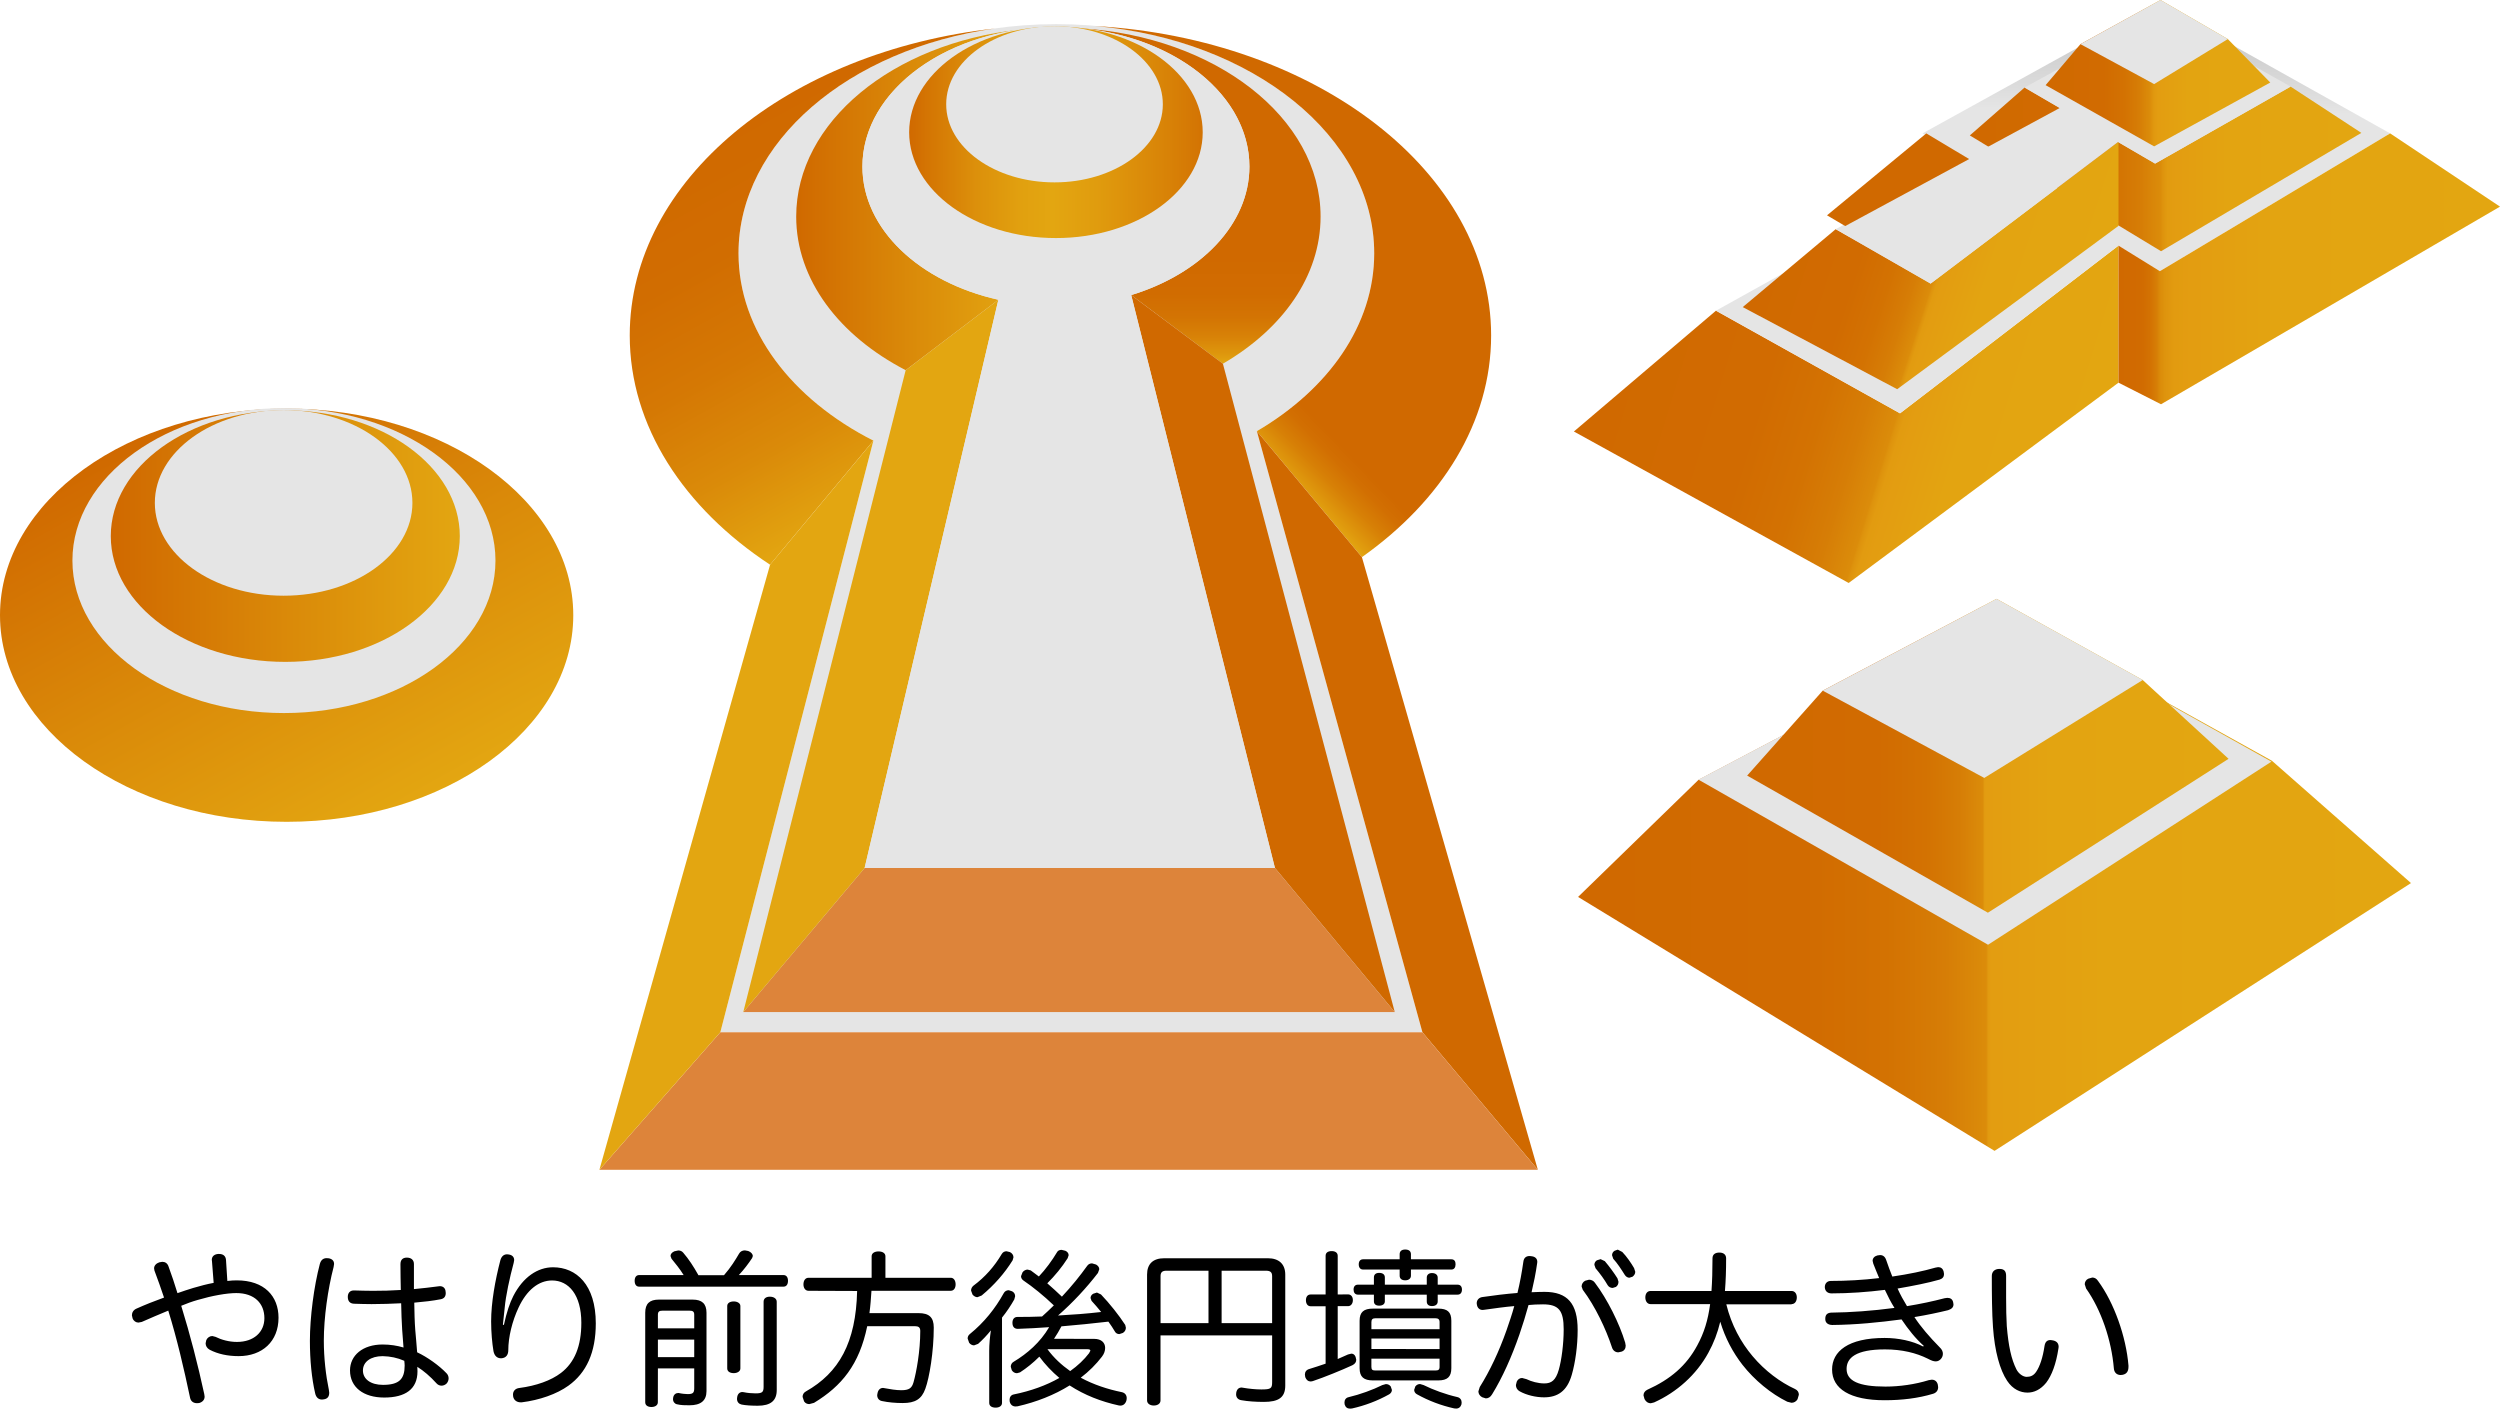
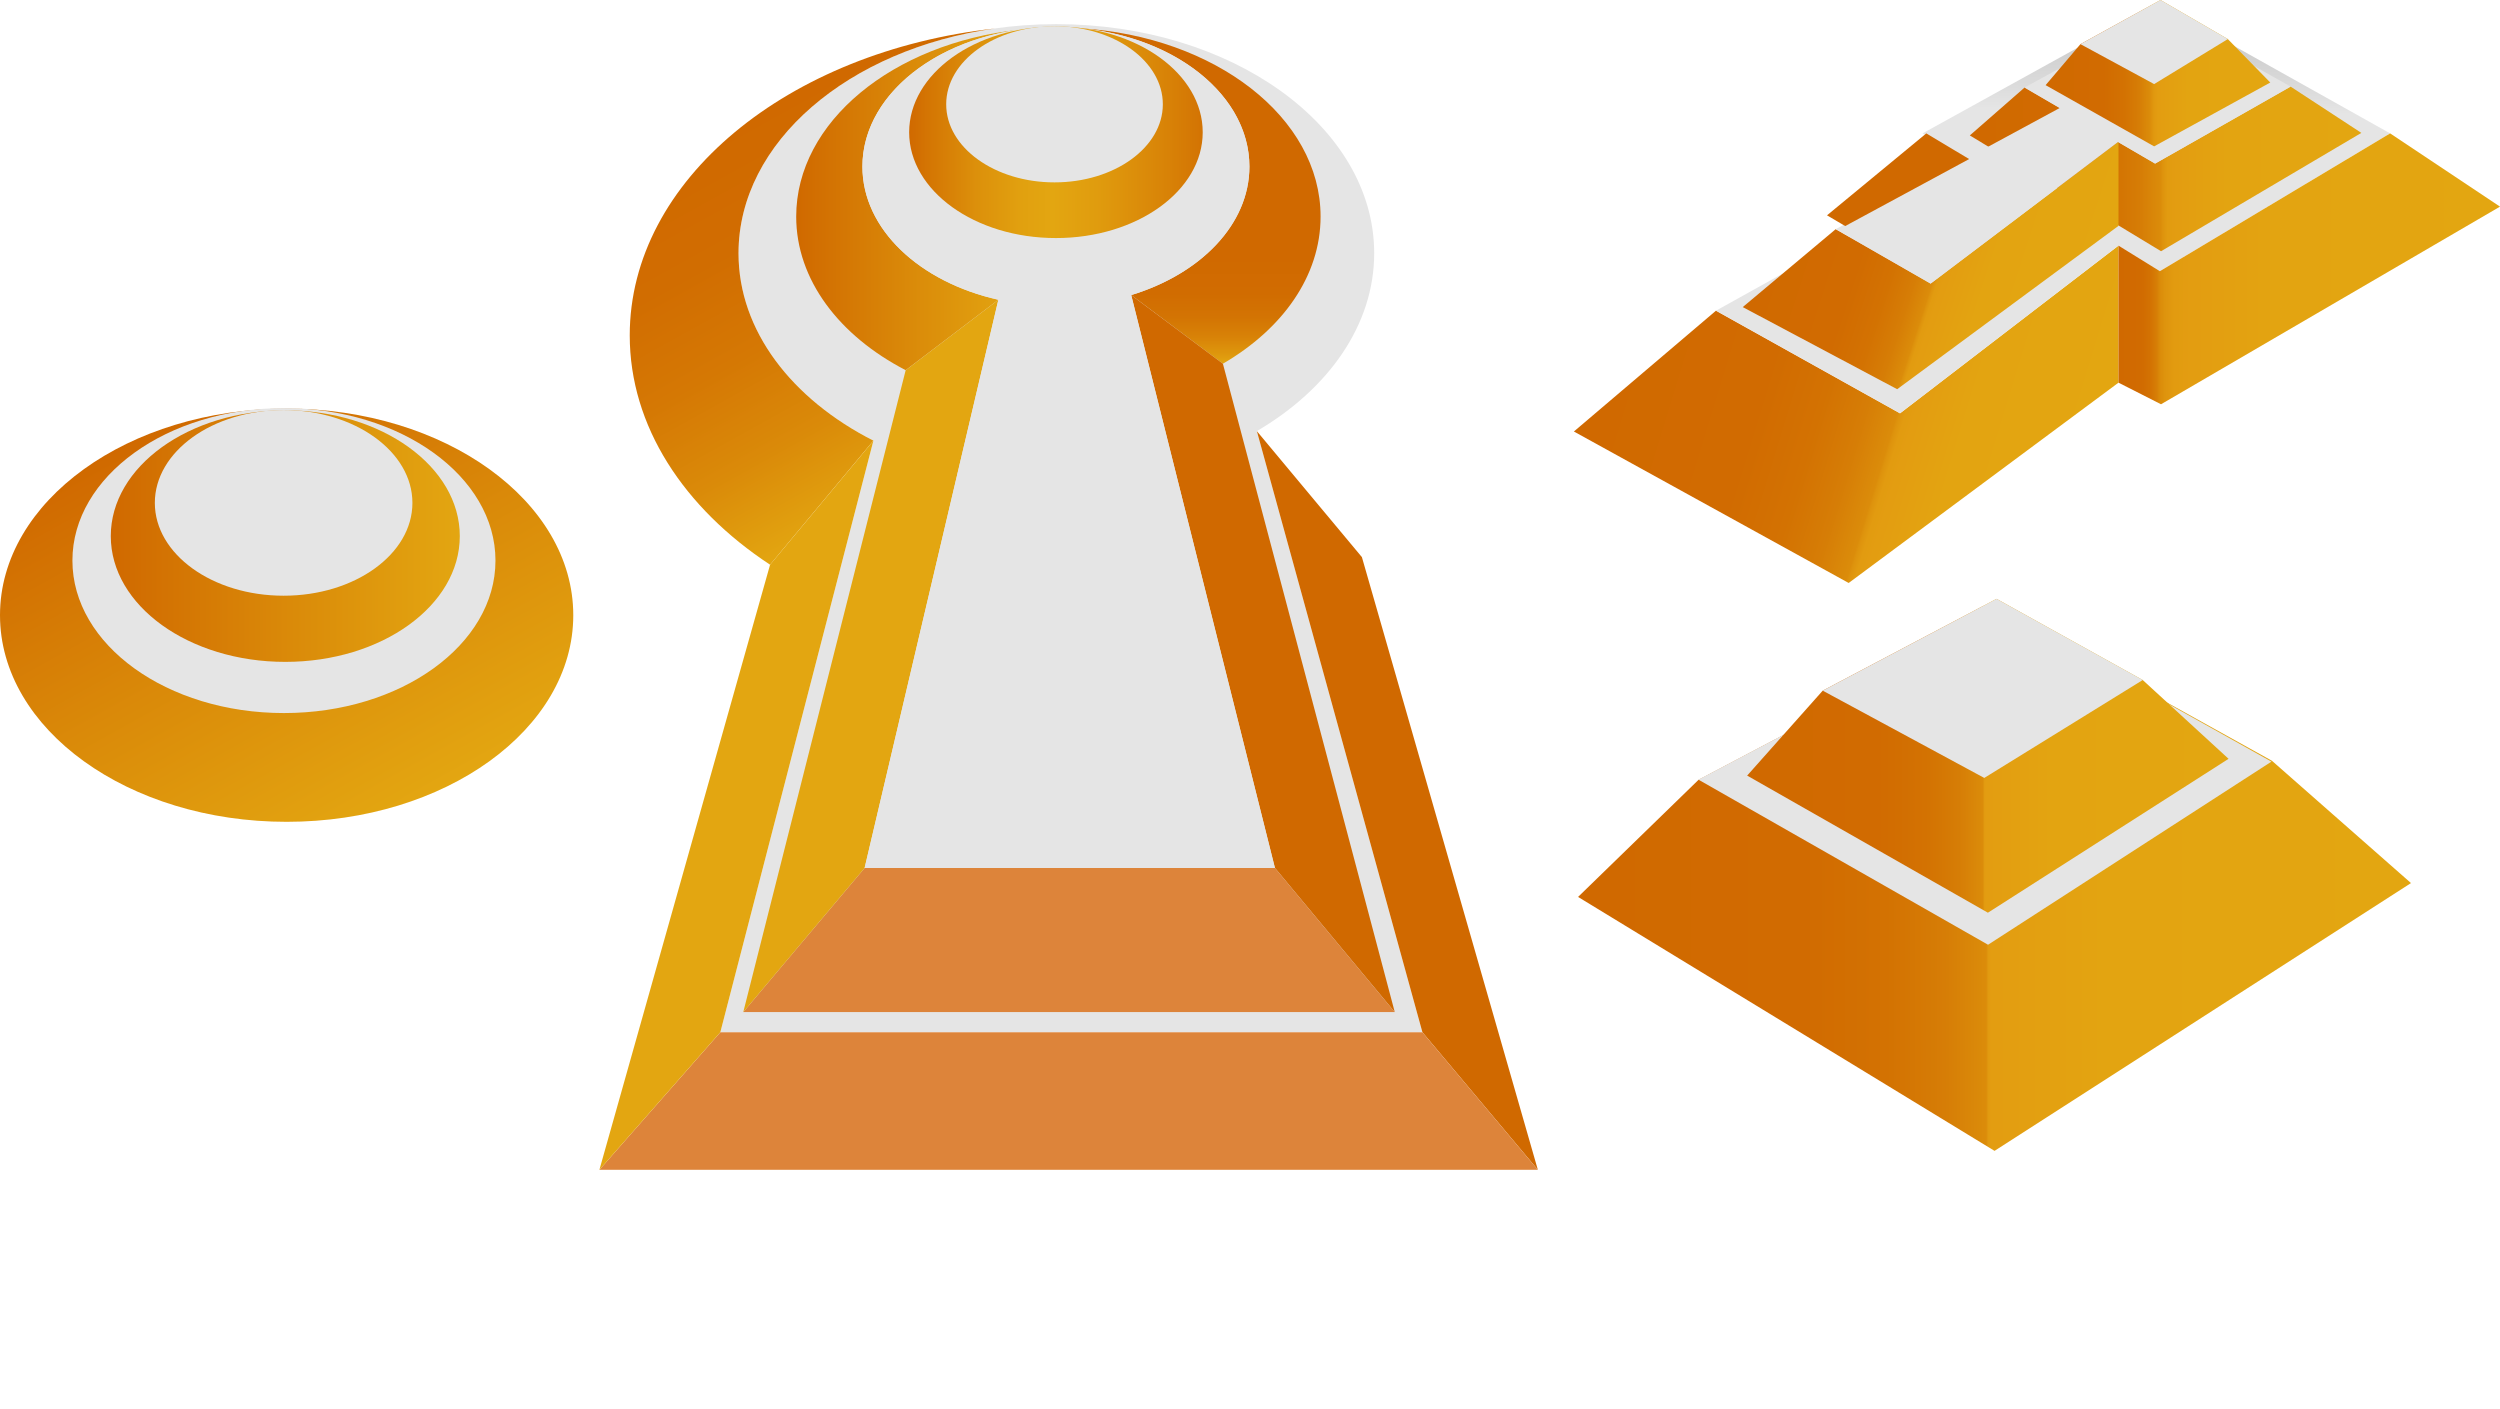
<svg xmlns="http://www.w3.org/2000/svg" version="1.1" id="レイヤー_1" x="0px" y="0px" width="133.706px" height="75.337px" viewBox="0 0 133.706 75.337" enable-background="new 0 0 133.706 75.337" xml:space="preserve">
-   <path d="M111.686,68.388c-0.117,0.054-0.189,0.171-0.189,0.297l0.072,0.227c0.81,1.145,1.359,2.764,1.485,4.274  c0.018,0.226,0.161,0.353,0.368,0.353l0.1-0.011c0.225-0.045,0.314-0.196,0.314-0.433v-0.063c-0.126-1.538-0.765-3.356-1.629-4.526  c-0.081-0.126-0.188-0.18-0.306-0.18L111.686,68.388z M106.527,68.243c0,0.963,0.009,2.018,0.063,2.735  c0.091,1.307,0.369,2.287,0.757,2.872c0.306,0.459,0.711,0.63,1.089,0.63c0.342,0,0.692-0.151,0.999-0.529  c0.297-0.389,0.53-0.999,0.656-1.837l0.01-0.08c0-0.218-0.136-0.324-0.343-0.353l-0.09-0.013c-0.188,0-0.288,0.103-0.323,0.324  c-0.091,0.619-0.252,1.089-0.441,1.367c-0.135,0.207-0.306,0.279-0.513,0.279c-0.198,0-0.433-0.172-0.55-0.405  c-0.27-0.541-0.423-1.231-0.513-2.313c-0.026-0.414-0.036-0.951-0.036-1.526c0-0.378,0-0.772,0-1.15c0-0.227-0.071-0.38-0.359-0.38  C106.681,67.866,106.527,68.009,106.527,68.243z M102.856,72.016c-0.567-0.301-1.323-0.459-2.063-0.459  c-1.954,0-2.809,0.72-2.809,1.688c0,1.034,0.963,1.643,2.809,1.643c0.918,0,1.792-0.103,2.594-0.346  c0.18-0.055,0.27-0.188,0.27-0.353l-0.018-0.135c-0.045-0.184-0.171-0.265-0.324-0.265l-0.162,0.025  c-0.729,0.227-1.567,0.344-2.314,0.344c-1.439,0-2.079-0.308-2.079-0.945c0-0.585,0.485-1.044,2.053-1.044  c0.918,0,1.666,0.188,2.287,0.495c0.197,0.103,0.306,0.146,0.432,0.146c0.198,0,0.378-0.188,0.378-0.404  c0-0.107-0.036-0.226-0.18-0.359c-0.531-0.539-1.019-1.104-1.342-1.607c0.692-0.115,1.287-0.242,1.801-0.368  c0.188-0.063,0.288-0.152,0.288-0.313l-0.019-0.117c-0.036-0.159-0.144-0.23-0.314-0.23l-0.145,0.02  c-0.611,0.162-1.306,0.309-2.008,0.423c-0.188-0.307-0.36-0.619-0.504-0.941c0.846-0.146,1.62-0.298,2.25-0.479  c0.162-0.055,0.234-0.15,0.234-0.297l-0.019-0.126c-0.045-0.172-0.152-0.243-0.297-0.243l-0.144,0.026  c-0.648,0.188-1.44,0.352-2.306,0.478c-0.107-0.276-0.225-0.573-0.323-0.874c-0.063-0.195-0.181-0.275-0.333-0.275l-0.145,0.02  c-0.162,0.045-0.252,0.152-0.252,0.288l0.036,0.152c0.107,0.261,0.207,0.529,0.314,0.771c-0.854,0.102-1.765,0.152-2.584,0.152  c-0.197,0-0.323,0.136-0.323,0.333c0.009,0.207,0.144,0.333,0.359,0.333c0.928,0,1.928-0.071,2.854-0.188  c0.162,0.344,0.324,0.668,0.513,0.965c-1.197,0.16-2.359,0.24-3.385,0.252c-0.198,0.011-0.315,0.105-0.315,0.322v0.026  c0,0.18,0.126,0.306,0.369,0.313c1.271-0.012,2.512-0.138,3.709-0.298c0.352,0.521,0.747,1.024,1.188,1.413L102.856,72.016z   M95.819,69.747c0.18,0,0.279-0.162,0.279-0.359c0-0.188-0.1-0.343-0.279-0.343h-3.565c0.045-0.54,0.063-1.116,0.063-1.747  c0-0.194-0.135-0.308-0.36-0.308c-0.216,0-0.369,0.092-0.369,0.308c0,0.666-0.018,1.242-0.054,1.747h-3.259  c-0.18,0-0.279,0.151-0.279,0.343c0,0.197,0.1,0.359,0.279,0.359h3.187c-0.116,0.862-0.323,1.54-0.692,2.215  c-0.576,1.07-1.422,1.804-2.674,2.368c-0.126,0.063-0.198,0.171-0.198,0.297l0.054,0.198c0.081,0.16,0.207,0.225,0.333,0.225  l0.18-0.045c1.216-0.549,2.261-1.481,2.899-2.651c0.288-0.521,0.495-1.063,0.639-1.666c0.262,0.874,0.676,1.646,1.188,2.305  c0.639,0.818,1.53,1.551,2.395,1.974l0.226,0.057c0.126,0,0.252-0.063,0.324-0.188l0.071-0.243c0-0.126-0.063-0.242-0.207-0.307  c-0.783-0.359-1.603-0.964-2.269-1.756c-0.621-0.736-1.134-1.666-1.404-2.771h3.493V69.747z M85.406,67.404  c-0.09,0.056-0.135,0.146-0.135,0.243l0.063,0.182c0.234,0.277,0.478,0.61,0.648,0.907c0.063,0.101,0.162,0.146,0.271,0.146  l0.171-0.055c0.091-0.063,0.136-0.161,0.136-0.278l-0.055-0.181c-0.18-0.287-0.432-0.631-0.675-0.918l-0.225-0.107L85.406,67.404z   M81.157,69.151c-0.585,0.045-1.333,0.137-1.873,0.218c-0.188,0.025-0.306,0.16-0.306,0.333l0.009,0.07  c0.027,0.188,0.153,0.288,0.306,0.288l0.081-0.009c0.514-0.072,1.152-0.162,1.612-0.198c-0.117,0.438-0.271,0.874-0.415,1.296  c-0.405,1.146-0.891,2.172-1.431,3.034l-0.072,0.23c0,0.126,0.072,0.243,0.198,0.313l0.197,0.063c0.126,0,0.252-0.063,0.343-0.226  c0.549-0.894,1.036-1.98,1.458-3.195c0.18-0.521,0.342-1.054,0.485-1.572c0.226-0.021,0.469-0.036,0.774-0.036  c0.847,0,1.106,0.334,1.106,1.334c0,0.801-0.116,1.652-0.261,2.16c-0.162,0.573-0.396,0.735-0.773,0.735  c-0.333,0-0.693-0.101-0.954-0.228l-0.234-0.063c-0.126,0-0.234,0.07-0.288,0.197l-0.045,0.181c0,0.138,0.072,0.264,0.198,0.333  c0.369,0.207,0.873,0.324,1.305,0.324c0.72,0,1.233-0.324,1.485-1.207c0.188-0.646,0.314-1.54,0.314-2.402  c0-1.402-0.54-2.032-1.772-2.032c-0.216,0-0.433,0.009-0.693,0.02c0.117-0.495,0.226-1.025,0.297-1.539l0.01-0.081  c0-0.182-0.117-0.288-0.324-0.308l-0.081-0.009c-0.181,0-0.315,0.081-0.342,0.313C81.392,68.045,81.291,68.604,81.157,69.151z   M86.352,66.894c-0.09,0.054-0.136,0.146-0.136,0.239l0.063,0.188c0.216,0.234,0.432,0.566,0.612,0.854  c0.063,0.105,0.162,0.161,0.252,0.161l0.171-0.056c0.081-0.063,0.144-0.151,0.144-0.261l-0.063-0.198  c-0.162-0.277-0.388-0.61-0.63-0.862l-0.243-0.126L86.352,66.894z M84.65,68.981c0.666,0.883,1.242,2.104,1.557,3.066  c0.055,0.188,0.189,0.279,0.342,0.279l0.172-0.036c0.144-0.045,0.225-0.162,0.225-0.321l-0.027-0.161  c-0.306-1.025-0.954-2.323-1.621-3.205c-0.071-0.106-0.197-0.162-0.314-0.162l-0.207,0.056c-0.117,0.063-0.189,0.182-0.189,0.309  L84.65,68.981z M76.137,74.077l-0.189-0.056c-0.09,0-0.18,0.036-0.252,0.126l-0.063,0.188c0,0.091,0.055,0.184,0.145,0.232  c0.63,0.353,1.305,0.604,1.99,0.757l0.107,0.01c0.145,0,0.243-0.081,0.288-0.227l0.009-0.103c0-0.135-0.081-0.252-0.233-0.286  C77.333,74.581,76.641,74.329,76.137,74.077z M73.931,74.077c-0.504,0.252-1.197,0.504-1.801,0.646  c-0.152,0.032-0.225,0.149-0.225,0.287l0.009,0.1c0.045,0.153,0.145,0.227,0.288,0.227l0.108-0.009  c0.684-0.153,1.358-0.405,1.988-0.758c0.091-0.054,0.145-0.146,0.145-0.232L74.38,74.15c-0.071-0.09-0.161-0.126-0.261-0.126  L73.931,74.077z M73.346,72.664h3.646v0.439c0,0.162-0.072,0.194-0.234,0.194H73.57c-0.162,0-0.225-0.032-0.225-0.194V72.664z   M73.346,72.149v-0.561h3.646v0.562L73.346,72.149L73.346,72.149z M73.346,71.088V70.71c0-0.149,0.063-0.207,0.225-0.207h3.187  c0.162,0,0.234,0.058,0.234,0.207v0.378H73.346z M73.427,69.988c-0.486,0-0.712,0.182-0.712,0.647v2.538  c0,0.47,0.226,0.655,0.712,0.655h3.492c0.486,0,0.702-0.188,0.702-0.655v-2.538c0-0.471-0.216-0.647-0.702-0.647H73.427z   M74.857,67.899v0.333c0,0.146,0.107,0.243,0.297,0.243s0.306-0.103,0.306-0.243v-0.333h2.161c0.153,0,0.226-0.115,0.226-0.288  c0-0.161-0.072-0.261-0.226-0.261H75.46v-0.271c0-0.153-0.099-0.252-0.306-0.252c-0.198,0-0.297,0.099-0.297,0.252v0.271h-1.954  c-0.153,0-0.234,0.104-0.234,0.271s0.081,0.277,0.234,0.277L74.857,67.899L74.857,67.899z M73.48,69.241v0.359  c0,0.146,0.099,0.23,0.279,0.23c0.197,0,0.306-0.091,0.306-0.23v-0.359h2.242v0.368c0,0.153,0.099,0.243,0.278,0.243  c0.189,0,0.307-0.091,0.307-0.243v-0.368h1.063c0.153,0,0.234-0.107,0.234-0.271c0-0.16-0.081-0.263-0.234-0.263h-1.063v-0.378  c0-0.146-0.117-0.243-0.307-0.243c-0.18,0-0.278,0.103-0.278,0.243v0.378h-2.242v-0.389c0-0.151-0.108-0.241-0.306-0.241  c-0.181,0-0.279,0.09-0.279,0.241v0.389h-0.855c-0.152,0-0.233,0.103-0.233,0.263s0.081,0.271,0.233,0.271H73.48z M71.544,69.232  v-2.068c0-0.162-0.126-0.252-0.323-0.252c-0.207,0-0.324,0.09-0.324,0.252v2.068h-0.801c-0.162,0-0.252,0.126-0.252,0.308  c0,0.184,0.09,0.322,0.252,0.322h0.801v3.07c-0.307,0.104-0.612,0.207-0.882,0.288c-0.153,0.045-0.226,0.158-0.226,0.297  l0.019,0.135c0.054,0.153,0.162,0.234,0.297,0.234l0.107-0.021c0.595-0.198,1.549-0.586,2.115-0.848  c0.145-0.072,0.208-0.171,0.208-0.297l-0.036-0.153c-0.045-0.115-0.126-0.171-0.225-0.171l-0.18,0.045  c-0.172,0.081-0.36,0.162-0.55,0.243v-2.827h0.55c0.161,0,0.261-0.146,0.261-0.322c0-0.18-0.1-0.308-0.261-0.308L71.544,69.232  L71.544,69.232z M65.335,70.765v-2.804h2.368c0.226,0,0.333,0.072,0.333,0.288v2.516H65.335L65.335,70.765z M64.633,70.765h-2.564  v-2.516c0-0.217,0.108-0.288,0.314-0.288h2.25V70.765z M62.068,71.421h5.969v2.494c0,0.342-0.063,0.396-0.576,0.396  c-0.288,0-0.667-0.036-0.973-0.09l-0.081-0.013c-0.144,0-0.252,0.081-0.288,0.265l-0.009,0.099c0,0.172,0.108,0.288,0.279,0.314  c0.351,0.063,0.782,0.091,1.206,0.091c0.782,0,1.144-0.232,1.144-0.873v-5.937c0-0.563-0.342-0.873-0.927-0.873h-5.546  c-0.595,0-0.918,0.3-0.918,0.873V74.9c0,0.162,0.152,0.271,0.359,0.271s0.36-0.104,0.36-0.271V71.421z M54.014,66.965l-0.181-0.045  c-0.107,0-0.197,0.045-0.261,0.153c-0.387,0.655-0.882,1.224-1.512,1.69c-0.081,0.068-0.126,0.16-0.126,0.261l0.081,0.217  c0.081,0.091,0.171,0.136,0.261,0.136l0.225-0.09c0.667-0.551,1.233-1.198,1.657-1.884l0.045-0.16  C54.202,67.127,54.13,67.02,54.014,66.965z M52.906,75.032c0,0.16,0.135,0.252,0.342,0.252c0.198,0,0.342-0.092,0.342-0.252v-4.564  c0.243-0.297,0.478-0.653,0.657-0.972l0.045-0.171c0-0.108-0.054-0.207-0.162-0.263l-0.18-0.058c-0.117,0-0.216,0.058-0.27,0.162  c-0.45,0.813-1.044,1.562-1.811,2.183c-0.081,0.063-0.117,0.149-0.117,0.239l0.081,0.229c0.072,0.092,0.171,0.137,0.262,0.137  l0.216-0.081c0.225-0.198,0.468-0.45,0.684-0.722c-0.054,0.369-0.09,0.748-0.09,1.101L52.906,75.032L52.906,75.032z M58.154,72.159  c0.099,0,0.162,0.018,0.162,0.08l-0.072,0.136c-0.261,0.342-0.603,0.666-1.008,0.954c-0.459-0.324-0.882-0.711-1.215-1.17H58.154z   M56.372,71.602c0.145-0.22,0.279-0.439,0.396-0.666c0.837-0.072,1.674-0.153,2.512-0.252c0.135,0.188,0.252,0.365,0.342,0.521  c0.045,0.09,0.135,0.146,0.243,0.146l0.189-0.063c0.107-0.063,0.161-0.173,0.161-0.279l-0.035-0.149  c-0.324-0.504-0.847-1.162-1.296-1.629l-0.217-0.103l-0.197,0.063c-0.1,0.054-0.145,0.146-0.145,0.23l0.054,0.151  c0.172,0.182,0.343,0.389,0.514,0.596c-0.766,0.09-1.54,0.146-2.306,0.188c0.792-0.692,1.521-1.479,2.134-2.276l0.071-0.198  c0-0.101-0.063-0.188-0.171-0.252l-0.216-0.063c-0.108,0-0.198,0.045-0.261,0.135c-0.369,0.515-0.819,1.08-1.351,1.646  c-0.252-0.242-0.513-0.479-0.782-0.714c0.414-0.411,0.782-0.86,1.089-1.341l0.054-0.162c0-0.104-0.072-0.194-0.18-0.239  l-0.198-0.047c-0.099,0-0.198,0.034-0.243,0.125c-0.261,0.438-0.612,0.919-0.972,1.299c-0.145-0.108-0.288-0.22-0.433-0.324  L54.959,67.9c-0.099,0-0.207,0.056-0.271,0.146l-0.081,0.207c0,0.09,0.045,0.171,0.126,0.229c0.504,0.342,1.089,0.815,1.629,1.333  c-0.207,0.206-0.414,0.401-0.63,0.594c-0.45,0.02-0.892,0.024-1.314,0.024c-0.18,0-0.27,0.127-0.27,0.313  c0,0.218,0.107,0.324,0.288,0.324c0.54-0.021,1.099-0.045,1.675-0.09c-0.478,0.815-1.17,1.412-1.891,1.846  c-0.108,0.056-0.162,0.162-0.162,0.271l0.054,0.184c0.063,0.101,0.162,0.162,0.279,0.162l0.162-0.045  c0.351-0.229,0.701-0.507,1.034-0.841c0.315,0.427,0.676,0.805,1.071,1.138c-0.692,0.396-1.53,0.7-2.438,0.882  c-0.145,0.025-0.226,0.146-0.226,0.288l0.009,0.104c0.045,0.162,0.153,0.252,0.315,0.252l0.108-0.009  c0.999-0.227,1.962-0.604,2.781-1.116c0.792,0.517,1.685,0.864,2.629,1.071l0.081,0.009c0.171,0,0.288-0.115,0.333-0.297l0.01-0.101  c0-0.162-0.091-0.288-0.271-0.324c-0.738-0.151-1.494-0.396-2.188-0.771c0.44-0.334,0.818-0.713,1.134-1.125  c0.117-0.151,0.171-0.313,0.171-0.47c0-0.271-0.198-0.482-0.585-0.482L56.372,71.602L56.372,71.602z M45.841,69.045  c-0.063,2.768-0.972,4.375-2.745,5.375c-0.117,0.063-0.172,0.171-0.172,0.288l0.081,0.243c0.063,0.099,0.172,0.144,0.279,0.144  l0.252-0.068c1.478-0.895,2.422-2.043,2.845-4.1h2.539c0.198,0,0.298,0.058,0.298,0.255c0,1.08-0.207,2.205-0.36,2.743  c-0.09,0.315-0.234,0.427-0.657,0.427c-0.279,0-0.621-0.058-0.854-0.103l-0.117-0.02c-0.153,0-0.261,0.101-0.297,0.275l-0.019,0.108  c0,0.171,0.1,0.297,0.271,0.322c0.323,0.069,0.711,0.104,1.099,0.104c0.657,0,1.008-0.207,1.206-0.767  c0.216-0.585,0.45-1.988,0.45-3.271c0-0.55-0.252-0.771-0.811-0.771h-2.629c0.055-0.396,0.081-0.801,0.108-1.195h4.24  c0.171,0,0.261-0.152,0.261-0.342c0-0.19-0.09-0.354-0.261-0.354h-3.493V67.19c0-0.171-0.162-0.261-0.369-0.261  s-0.369,0.09-0.369,0.261v1.149H43.24c-0.171,0-0.27,0.152-0.27,0.354c0,0.188,0.099,0.342,0.27,0.342L45.841,69.045L45.841,69.045z   M41.541,69.621c0-0.171-0.162-0.271-0.369-0.271s-0.333,0.101-0.333,0.271v4.546c0,0.288-0.071,0.354-0.432,0.354  c-0.198,0-0.441-0.021-0.63-0.063l-0.072-0.009c-0.135,0-0.252,0.09-0.278,0.271l-0.01,0.091c0,0.171,0.1,0.275,0.243,0.308  c0.216,0.045,0.549,0.063,0.864,0.063c0.693,0,1.018-0.271,1.018-0.837L41.541,69.621L41.541,69.621z M39.597,69.847  c0-0.153-0.172-0.243-0.352-0.243c-0.207,0-0.351,0.09-0.351,0.243v3.34c0,0.162,0.144,0.252,0.351,0.252  c0.18,0,0.352-0.09,0.352-0.252V69.847z M37.129,71.043h-1.943v-0.729c0-0.171,0.081-0.216,0.243-0.216h1.448  c0.171,0,0.252,0.045,0.252,0.216V71.043z M35.186,71.646h1.943v0.938h-1.943V71.646z M35.186,73.187h1.943v1.063  c0,0.242-0.071,0.31-0.351,0.31c-0.108,0-0.324-0.021-0.477-0.058h-0.036c-0.108,0-0.234,0.072-0.262,0.243l-0.009,0.081  c0,0.144,0.09,0.252,0.207,0.277c0.216,0.055,0.459,0.055,0.675,0.055c0.595,0,0.909-0.242,0.909-0.757v-4.193  c0-0.482-0.243-0.702-0.738-0.702h-1.81c-0.495,0-0.729,0.217-0.729,0.702v4.79c0,0.162,0.135,0.252,0.333,0.252  c0.188,0,0.342-0.09,0.342-0.252L35.186,73.187L35.186,73.187z M37.347,68.189c-0.252-0.45-0.514-0.854-0.811-1.197  c-0.063-0.07-0.144-0.115-0.261-0.115l-0.207,0.045c-0.135,0.058-0.207,0.151-0.207,0.252l0.054,0.146  c0.198,0.243,0.45,0.55,0.648,0.873h-2.377c-0.162,0-0.243,0.126-0.243,0.308c0,0.188,0.081,0.313,0.243,0.313h7.715  c0.162,0,0.243-0.126,0.243-0.313c0-0.182-0.081-0.308-0.243-0.308h-2.386c0.278-0.297,0.513-0.61,0.711-0.909l0.036-0.106  c0-0.104-0.091-0.216-0.243-0.271l-0.181-0.034c-0.135,0-0.252,0.063-0.314,0.18c-0.189,0.324-0.432,0.724-0.801,1.146h-1.377  V68.189z M26.896,70.845c0.036-0.306,0.072-0.639,0.099-0.927c0.054-0.604,0.261-1.575,0.478-2.376l0.026-0.149  c0-0.162-0.099-0.271-0.288-0.3l-0.09-0.01c-0.171,0-0.297,0.103-0.359,0.313c-0.279,1.07-0.495,2.271-0.495,3.274  c0,0.575,0.054,1.171,0.126,1.597c0.054,0.261,0.207,0.378,0.404,0.378h0.019c0.252-0.021,0.369-0.184,0.369-0.439  c0-0.686,0.207-1.548,0.549-2.273c0.432-0.931,1.071-1.45,1.792-1.45c0.891,0,1.565,0.771,1.565,2.262  c0,1.251-0.359,2.125-1.089,2.683c-0.53,0.405-1.323,0.688-2.224,0.805c-0.216,0.023-0.342,0.162-0.342,0.356l0.009,0.103  c0.036,0.194,0.198,0.308,0.396,0.308h0.063c0.945-0.117,1.873-0.439,2.502-0.894c0.955-0.688,1.458-1.769,1.458-3.331  c0-2.068-1.044-2.998-2.287-2.998c-0.819,0-1.603,0.521-2.125,1.54c-0.188,0.369-0.351,0.848-0.504,1.548L26.896,70.845z   M17.59,67.298l-0.116-0.009c-0.181,0-0.307,0.09-0.369,0.313c-0.315,1.188-0.531,2.859-0.531,4.104c0,1.058,0.099,2.021,0.279,2.8  c0.045,0.22,0.171,0.346,0.369,0.346l0.107-0.013c0.198-0.033,0.279-0.158,0.279-0.356l-0.019-0.151  c-0.161-0.768-0.27-1.702-0.27-2.629c0-1.233,0.216-2.757,0.522-3.936l0.026-0.162C17.87,67.44,17.771,67.334,17.59,67.298z   M21.623,72.779c0.009,0.108,0.019,0.173,0.019,0.253c0,0.729-0.297,1.034-1.161,1.034c-0.657,0-1.071-0.31-1.071-0.769  s0.414-0.767,1.053-0.767C20.876,72.538,21.254,72.618,21.623,72.779z M22.138,68.944c0-0.277,0-0.574,0-0.882  c0-0.151,0-0.31,0-0.459c0-0.216-0.145-0.343-0.378-0.343c-0.217,0-0.343,0.114-0.343,0.353c0,0.459,0.01,0.928,0.019,1.378  c-0.495,0.034-1,0.045-1.485,0.045c-0.342,0-0.684-0.011-1.008-0.02h-0.019c-0.206,0-0.323,0.135-0.323,0.342  c0,0.217,0.099,0.358,0.333,0.369c0.306,0.009,0.622,0.02,0.937,0.02c0.54,0,1.089-0.02,1.584-0.045  c0.009,0.513,0.027,0.979,0.054,1.414c0.019,0.297,0.046,0.655,0.072,0.952c-0.333-0.099-0.711-0.161-1.116-0.161  c-1.07,0-1.746,0.586-1.746,1.387c0,0.898,0.72,1.45,1.827,1.45c1.135,0,1.782-0.45,1.782-1.404l-0.009-0.239  c0.342,0.216,0.684,0.504,1.035,0.893c0.071,0.079,0.171,0.115,0.261,0.115s0.189-0.036,0.271-0.115  c0.071-0.081,0.107-0.182,0.107-0.279c0-0.101-0.045-0.207-0.117-0.275c-0.396-0.414-1.025-0.863-1.566-1.116  c-0.027-0.388-0.072-0.847-0.1-1.188c-0.036-0.446-0.045-0.938-0.054-1.467c0.522-0.045,1-0.101,1.414-0.182  c0.18-0.034,0.27-0.146,0.27-0.333l-0.009-0.08c-0.009-0.172-0.126-0.287-0.306-0.287l-0.081,0.009  C23.028,68.856,22.578,68.899,22.138,68.944z M11.427,68.611c-0.343,0.063-0.721,0.162-1.09,0.271  c-0.27,0.081-0.549,0.175-0.846,0.279c-0.144-0.479-0.306-0.954-0.477-1.424c-0.055-0.171-0.181-0.252-0.333-0.252L8.52,67.512  c-0.162,0.055-0.279,0.172-0.279,0.321l0.018,0.117c0.181,0.493,0.36,0.972,0.514,1.447c-0.522,0.188-1.026,0.389-1.485,0.596  c-0.153,0.07-0.233,0.205-0.233,0.354l0.035,0.159c0.055,0.146,0.181,0.229,0.315,0.229l0.18-0.036  c0.433-0.188,0.918-0.403,1.414-0.604c0.468,1.506,0.837,3.101,1.17,4.676c0.045,0.188,0.189,0.275,0.369,0.275l0.117-0.009  c0.18-0.056,0.288-0.172,0.288-0.344l-0.019-0.135c-0.342-1.576-0.756-3.182-1.232-4.721c0.27-0.113,0.576-0.226,0.882-0.313  c0.774-0.228,1.557-0.367,2.063-0.367c0.98,0,1.503,0.559,1.503,1.342c0,0.747-0.567,1.271-1.468,1.271  c-0.423,0-0.837-0.117-1.144-0.271l-0.171-0.045c-0.135,0-0.261,0.081-0.324,0.216l-0.036,0.171c0,0.139,0.072,0.265,0.216,0.346  c0.441,0.23,0.963,0.342,1.549,0.342c1.26,0,2.134-0.781,2.134-2.053c0-1.151-0.756-1.999-2.233-1.999  c-0.144,0-0.314,0.009-0.504,0.032l-0.072-1.125c-0.018-0.216-0.152-0.32-0.378-0.32H11.68c-0.198,0.011-0.353,0.113-0.353,0.32  l0.009,0.058L11.427,68.611z" />
  <g>
    <path fill="#E5E5E5" d="M67.219,23.057c3.829-2.247,6.276-5.676,6.276-9.513c0-6.769-7.609-12.253-16.999-12.253   c-9.388,0-17,5.484-17,12.253c0,4.146,2.853,7.807,7.215,10.021l-8.187,31.641h37.549L67.219,23.057z" />
    <linearGradient id="SVGID_1_" gradientUnits="userSpaceOnUse" x1="74.307" y1="-1923.945" x2="62.201" y2="-1912.255" gradientTransform="matrix(1 0 0 1 0.18 1931.223)">
      <stop offset="0.26" style="stop-color:#D06900" />
      <stop offset="0.336" style="stop-color:#D06900" />
      <stop offset="0.8" style="stop-color:#D06900" />
      <stop offset="0.846" style="stop-color:#D26F02" />
      <stop offset="0.908" style="stop-color:#D78006" />
      <stop offset="0.979" style="stop-color:#E09C0E" />
      <stop offset="1" style="stop-color:#E3A611" />
      <stop offset="1" style="stop-color:#E19F0F" />
      <stop offset="1" style="stop-color:#DB8C0A" />
      <stop offset="1" style="stop-color:#D16C01" />
      <stop offset="1" style="stop-color:#D06900" />
    </linearGradient>
-     <path fill="url(#SVGID_1_)" d="M72.838,29.797c4.266-3.014,6.911-7.213,6.911-11.855c0-8.724-9.326-15.871-21.181-16.551   c8.41,0.733,14.928,5.896,14.928,12.156c0,3.837-2.447,7.266-6.276,9.512L72.838,29.797z" />
    <polygon fill="#D06900" points="82.248,62.564 72.838,29.797 67.219,23.057 76.074,55.207  " />
    <polygon fill="#DD843A" points="32.057,62.564 82.248,62.564 76.074,55.207 38.525,55.207  " />
    <linearGradient id="SVGID_2_" gradientUnits="userSpaceOnUse" x1="40.3" y1="-1925.233" x2="50.732" y2="-1906.413" gradientTransform="matrix(1 0 0 1 0.18 1931.223)">
      <stop offset="0" style="stop-color:#D06900" />
      <stop offset="0.271" style="stop-color:#D16D01" />
      <stop offset="0.517" style="stop-color:#D57804" />
      <stop offset="0.754" style="stop-color:#DA8A09" />
      <stop offset="0.984" style="stop-color:#E2A410" />
      <stop offset="1" style="stop-color:#E3A611" />
    </linearGradient>
    <path fill="url(#SVGID_2_)" d="M46.712,23.566c-4.362-2.218-7.215-5.879-7.215-10.021c0-5.956,5.897-10.917,13.71-12.021   C42.149,2.743,33.68,9.628,33.68,17.938c0,4.854,2.893,9.229,7.505,12.265L46.712,23.566z" />
    <polygon fill="#E3A611" points="38.525,55.207 46.712,23.566 41.186,30.201 32.057,62.564  " />
    <linearGradient id="SVGID_3_" gradientUnits="userSpaceOnUse" x1="64.027" y1="-1911.771" x2="64.027" y2="-1929.71" gradientTransform="matrix(1 0 0 1 0.18 1931.223)">
      <stop offset="0" style="stop-color:#E3A611" />
      <stop offset="0.029" style="stop-color:#DE970D" />
      <stop offset="0.08" style="stop-color:#D88207" />
      <stop offset="0.139" style="stop-color:#D37403" />
      <stop offset="0.209" style="stop-color:#D16C01" />
      <stop offset="0.323" style="stop-color:#D06900" />
      <stop offset="0.423" style="stop-color:#D06900" />
      <stop offset="1" style="stop-color:#D06900" />
    </linearGradient>
    <path fill="url(#SVGID_3_)" d="M65.404,19.452c3.187-1.854,5.224-4.688,5.224-7.869c0-5.296-5.65-9.641-12.843-10.07   c5.095,0.469,9.037,3.602,9.037,7.396c0,3.09-2.606,5.739-6.321,6.872L65.404,19.452z" />
    <polygon fill="#D06900" points="74.595,54.128 65.404,19.452 60.5,15.782 68.188,46.422  " />
    <polygon fill="#DD843A" points="39.752,54.128 74.595,54.128 68.188,46.422 46.242,46.422  " />
    <linearGradient id="SVGID_4_" gradientUnits="userSpaceOnUse" x1="42.403" y1="-1920.529" x2="54.313" y2="-1920.529" gradientTransform="matrix(1 0 0 1 0.18 1931.223)">
      <stop offset="0" style="stop-color:#D06900" />
      <stop offset="0.514" style="stop-color:#DA8A09" />
      <stop offset="1" style="stop-color:#E3A611" />
    </linearGradient>
    <path fill="url(#SVGID_4_)" d="M53.396,16.032c-4.213-0.943-7.271-3.775-7.271-7.122c0-3.634,3.601-6.656,8.368-7.321   c-6.742,0.734-11.91,4.933-11.91,9.994c0,3.385,2.312,6.381,5.855,8.215L53.396,16.032z" />
    <polygon fill="#E3A611" points="46.242,46.422 53.396,16.032 48.438,19.798 39.752,54.128  " />
    <path fill="#E5E5E5" d="M60.5,15.782c3.715-1.133,6.321-3.782,6.321-6.872c0-4.12-4.633-7.459-10.349-7.459   c-5.715,0-10.349,3.34-10.349,7.459c0,3.347,3.06,6.179,7.271,7.122l-7.154,30.39h21.945L60.5,15.782z" />
    <linearGradient id="SVGID_5_" gradientUnits="userSpaceOnUse" x1="48.443" y1="-1924.148" x2="64.143" y2="-1924.148" gradientTransform="matrix(1 0 0 1 0.18 1931.223)">
      <stop offset="0" style="stop-color:#D06900" />
      <stop offset="0.063" style="stop-color:#D47503" />
      <stop offset="0.229" style="stop-color:#DC900B" />
      <stop offset="0.377" style="stop-color:#E1A00F" />
      <stop offset="0.49" style="stop-color:#E3A611" />
      <stop offset="0.637" style="stop-color:#E09C0E" />
      <stop offset="0.884" style="stop-color:#D88207" />
      <stop offset="1" style="stop-color:#D37303" />
    </linearGradient>
    <ellipse fill="url(#SVGID_5_)" cx="56.474" cy="7.074" rx="7.85" ry="5.658" />
    <ellipse fill="#E5E5E5" cx="56.398" cy="5.578" rx="5.793" ry="4.176" />
  </g>
  <g>
    <linearGradient id="SVGID_6_" gradientUnits="userSpaceOnUse" x1="9.239" y1="-1908.982" x2="21.061" y2="-1887.655" gradientTransform="matrix(1 0 0 1 0.18 1931.223)">
      <stop offset="0" style="stop-color:#D06900" />
      <stop offset="0.514" style="stop-color:#DA8A09" />
      <stop offset="1" style="stop-color:#E3A611" />
    </linearGradient>
    <ellipse fill="url(#SVGID_6_)" cx="15.33" cy="32.903" rx="15.33" ry="11.05" />
    <ellipse fill="#E5E5E5" cx="15.186" cy="29.981" rx="11.313" ry="8.155" />
    <linearGradient id="SVGID_7_" gradientUnits="userSpaceOnUse" x1="5.745" y1="-1902.55" x2="24.411" y2="-1902.55" gradientTransform="matrix(1 0 0 1 0.18 1931.223)">
      <stop offset="0" style="stop-color:#D06900" />
      <stop offset="0.514" style="stop-color:#DA8A09" />
      <stop offset="1" style="stop-color:#E3A611" />
    </linearGradient>
    <ellipse fill="url(#SVGID_7_)" cx="15.258" cy="28.672" rx="9.333" ry="6.727" />
    <ellipse fill="#E5E5E5" cx="15.169" cy="26.896" rx="6.888" ry="4.964" />
  </g>
  <g>
    <linearGradient id="SVGID_8_" gradientUnits="userSpaceOnUse" x1="86.125" y1="-1915.113" x2="112.032" y2="-1907.193" gradientTransform="matrix(1 0 0 1 0.18 1931.223)">
      <stop offset="0" style="stop-color:#D06900" />
      <stop offset="0.333" style="stop-color:#D16B01" />
      <stop offset="0.453" style="stop-color:#D37202" />
      <stop offset="0.538" style="stop-color:#D67D06" />
      <stop offset="0.6" style="stop-color:#DB8C0A" />
      <stop offset="0.605" style="stop-color:#DE930D" />
      <stop offset="0.616" style="stop-color:#E29B10" />
      <stop offset="0.637" style="stop-color:#E39D11" />
      <stop offset="0.639" style="stop-color:#E39D11" />
      <stop offset="0.735" style="stop-color:#E3A411" />
      <stop offset="1" style="stop-color:#E3A611" />
    </linearGradient>
    <polygon fill="url(#SVGID_8_)" points="84.175,23.078 98.872,31.179 113.302,20.466 113.302,13.135 101.617,22.106 91.774,16.616     " />
    <linearGradient id="SVGID_9_" gradientUnits="userSpaceOnUse" x1="109.441" y1="-1908.976" x2="109.828" y2="-1931.138" gradientTransform="matrix(1 0 0 1 0.18 1931.223)">
      <stop offset="0" style="stop-color:#E5E5E5" />
      <stop offset="0.633" style="stop-color:#E5E5E5" />
      <stop offset="0.74" style="stop-color:#E5E5E5" />
      <stop offset="0.785" style="stop-color:#DDDDDD" />
      <stop offset="0.908" style="stop-color:#CCCCCC" />
      <stop offset="1" style="stop-color:#C6C6C6" />
    </linearGradient>
    <polygon fill="url(#SVGID_9_)" points="91.774,16.616 101.617,22.106 113.302,13.135 115.515,14.503 127.83,7.134 115.412,0.179    102.822,7.134 105.709,8.866  " />
    <linearGradient id="SVGID_10_" gradientUnits="userSpaceOnUse" x1="105.171" y1="-1922.189" x2="126.11" y2="-1922.189" gradientTransform="matrix(1 0 0 1 0.18 1931.223)">
      <stop offset="0" style="stop-color:#D06900" />
      <stop offset="0.27" style="stop-color:#D16B01" />
      <stop offset="0.368" style="stop-color:#D37202" />
      <stop offset="0.437" style="stop-color:#D67D06" />
      <stop offset="0.487" style="stop-color:#DB8C0A" />
      <stop offset="0.493" style="stop-color:#DE930D" />
      <stop offset="0.505" style="stop-color:#E29B10" />
      <stop offset="0.53" style="stop-color:#E39D11" />
      <stop offset="0.534" style="stop-color:#E39D11" />
      <stop offset="0.657" style="stop-color:#E3A411" />
      <stop offset="1" style="stop-color:#E3A611" />
    </linearGradient>
    <polygon fill="url(#SVGID_10_)" points="108.279,4.682 115.26,8.749 122.507,4.632 126.29,7.107 115.578,13.436 105.351,7.243  " />
    <linearGradient id="SVGID_11_" gradientUnits="userSpaceOnUse" x1="113.122" y1="-1916.845" x2="133.526" y2="-1916.845" gradientTransform="matrix(1 0 0 1 0.18 1931.223)">
      <stop offset="0" style="stop-color:#D06900" />
      <stop offset="0.061" style="stop-color:#D16B01" />
      <stop offset="0.083" style="stop-color:#D37202" />
      <stop offset="0.099" style="stop-color:#D67D06" />
      <stop offset="0.11" style="stop-color:#DB8C0A" />
      <stop offset="0.121" style="stop-color:#DE930D" />
      <stop offset="0.146" style="stop-color:#E29B10" />
      <stop offset="0.193" style="stop-color:#E39D11" />
      <stop offset="0.2" style="stop-color:#E39D11" />
      <stop offset="0.411" style="stop-color:#E3A411" />
      <stop offset="1" style="stop-color:#E3A611" />
    </linearGradient>
    <polygon fill="url(#SVGID_11_)" points="113.302,13.135 115.515,14.503 127.83,7.134 133.706,11.051 115.577,21.621    113.302,20.466  " />
    <linearGradient id="SVGID_12_" gradientUnits="userSpaceOnUse" x1="95.034" y1="-1920.98" x2="111.935" y2="-1915.489" gradientTransform="matrix(1 0 0 1 0.18 1931.223)">
      <stop offset="0" style="stop-color:#D06900" />
      <stop offset="0.289" style="stop-color:#D16B01" />
      <stop offset="0.393" style="stop-color:#D37202" />
      <stop offset="0.467" style="stop-color:#D67D06" />
      <stop offset="0.52" style="stop-color:#DB8C0A" />
      <stop offset="0.525" style="stop-color:#DE930D" />
      <stop offset="0.534" style="stop-color:#E29B10" />
      <stop offset="0.553" style="stop-color:#E39D11" />
      <stop offset="0.557" style="stop-color:#E39D11" />
      <stop offset="0.674" style="stop-color:#E3A411" />
      <stop offset="1" style="stop-color:#E3A611" />
    </linearGradient>
    <polygon fill="url(#SVGID_12_)" points="93.206,16.424 101.466,20.816 113.302,12.08 113.302,7.577 103.253,15.168 98.178,12.256     " />
    <polygon fill="#E5E5E5" points="98.178,12.256 103.253,15.168 113.278,7.595 115.26,8.749 122.507,4.632 115.54,0.706    108.279,4.682 110.16,5.775  " />
    <linearGradient id="SVGID_13_" gradientUnits="userSpaceOnUse" x1="109.224" y1="-1927.309" x2="121.239" y2="-1927.309" gradientTransform="matrix(1 0 0 1 0.18 1931.223)">
      <stop offset="0" style="stop-color:#D06900" />
      <stop offset="0.257" style="stop-color:#D16B01" />
      <stop offset="0.35" style="stop-color:#D37202" />
      <stop offset="0.416" style="stop-color:#D67D06" />
      <stop offset="0.463" style="stop-color:#DB8C0A" />
      <stop offset="0.482" style="stop-color:#E1980F" />
      <stop offset="0.5" style="stop-color:#E39D11" />
      <stop offset="0.504" style="stop-color:#E39D11" />
      <stop offset="0.635" style="stop-color:#E3A411" />
      <stop offset="1" style="stop-color:#E3A611" />
    </linearGradient>
    <polygon fill="url(#SVGID_13_)" points="109.404,4.554 115.208,7.828 121.419,4.414 119.15,2.09 115.549,0 111.267,2.361  " />
    <polygon fill="#E5E5E5" points="111.267,2.361 115.208,4.497 119.15,2.09 115.549,0  " />
    <polyline fill="#D06900" points="105.313,8.507 98.686,12.09 97.713,11.516 103.023,7.134  " />
  </g>
  <g>
    <linearGradient id="SVGID_14_" gradientUnits="userSpaceOnUse" x1="84.22" y1="-1883.99" x2="128.765" y2="-1883.99" gradientTransform="matrix(1 0 0 1 0.18 1931.223)">
      <stop offset="0" style="stop-color:#D06900" />
      <stop offset="0.272" style="stop-color:#D16B01" />
      <stop offset="0.37" style="stop-color:#D37202" />
      <stop offset="0.44" style="stop-color:#D67D06" />
      <stop offset="0.49" style="stop-color:#DB8C0A" />
      <stop offset="0.491" style="stop-color:#DE930D" />
      <stop offset="0.493" style="stop-color:#E29B10" />
      <stop offset="0.497" style="stop-color:#E39D11" />
      <stop offset="0.501" style="stop-color:#E39D11" />
      <stop offset="0.633" style="stop-color:#E3A411" />
      <stop offset="1" style="stop-color:#E3A611" />
    </linearGradient>
    <polygon fill="url(#SVGID_14_)" points="84.399,47.97 106.673,61.551 128.945,47.229 121.51,40.689 107.501,32.914 90.841,41.707     " />
    <polygon fill="#E5E5E5" points="90.836,41.697 106.325,50.527 121.482,40.734 107.501,32.914  " />
    <linearGradient id="SVGID_15_" gradientUnits="userSpaceOnUse" x1="93.263" y1="-1890.801" x2="119.009" y2="-1890.801" gradientTransform="matrix(1 0 0 1 0.18 1931.223)">
      <stop offset="0" style="stop-color:#D06900" />
      <stop offset="0.272" style="stop-color:#D16B01" />
      <stop offset="0.37" style="stop-color:#D37202" />
      <stop offset="0.44" style="stop-color:#D67D06" />
      <stop offset="0.49" style="stop-color:#DB8C0A" />
      <stop offset="0.491" style="stop-color:#DE930D" />
      <stop offset="0.493" style="stop-color:#E29B10" />
      <stop offset="0.497" style="stop-color:#E39D11" />
      <stop offset="0.501" style="stop-color:#E39D11" />
      <stop offset="0.633" style="stop-color:#E3A411" />
      <stop offset="1" style="stop-color:#E3A611" />
    </linearGradient>
    <polygon fill="url(#SVGID_15_)" points="93.442,41.481 106.318,48.814 119.189,40.583 114.598,36.369 106.78,32.028 97.483,36.938     " />
    <polygon fill="#E5E5E5" points="97.483,36.938 106.123,41.606 114.598,36.369 106.78,32.028  " />
  </g>
</svg>